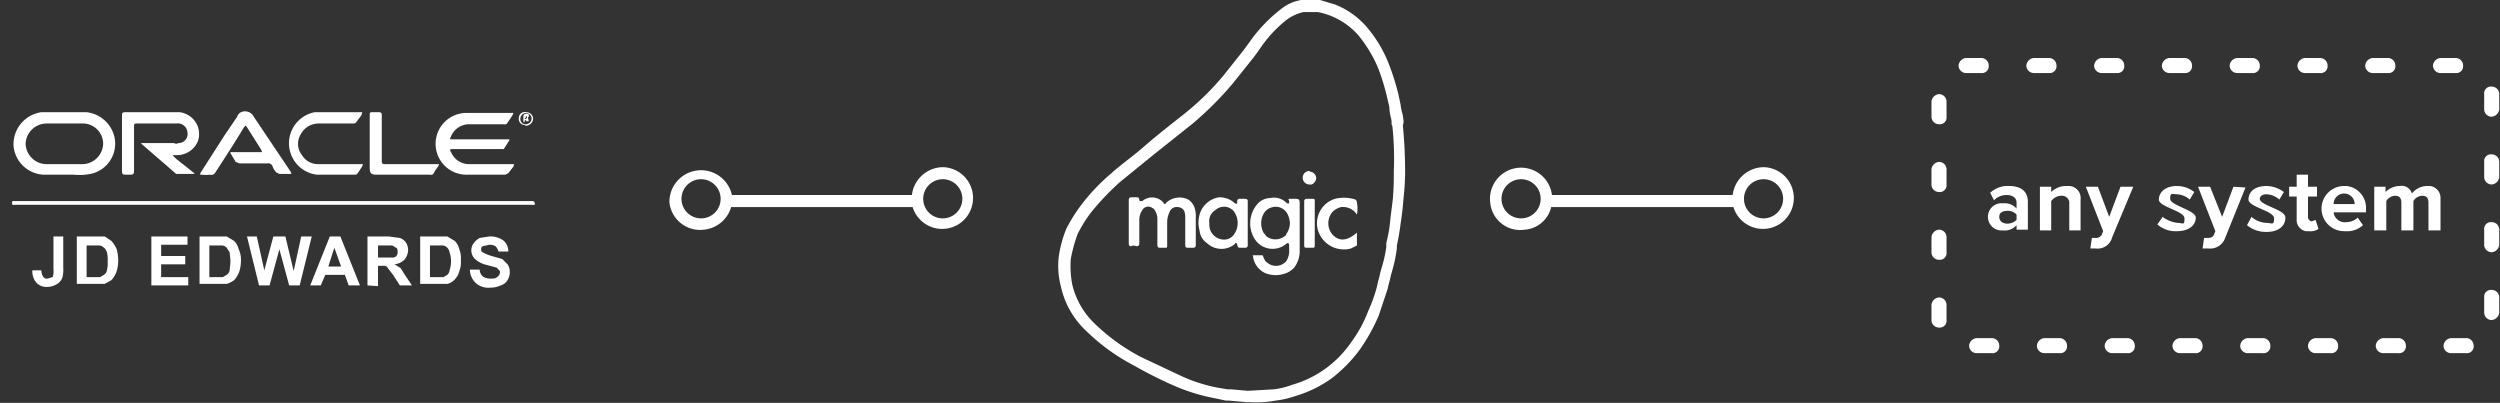
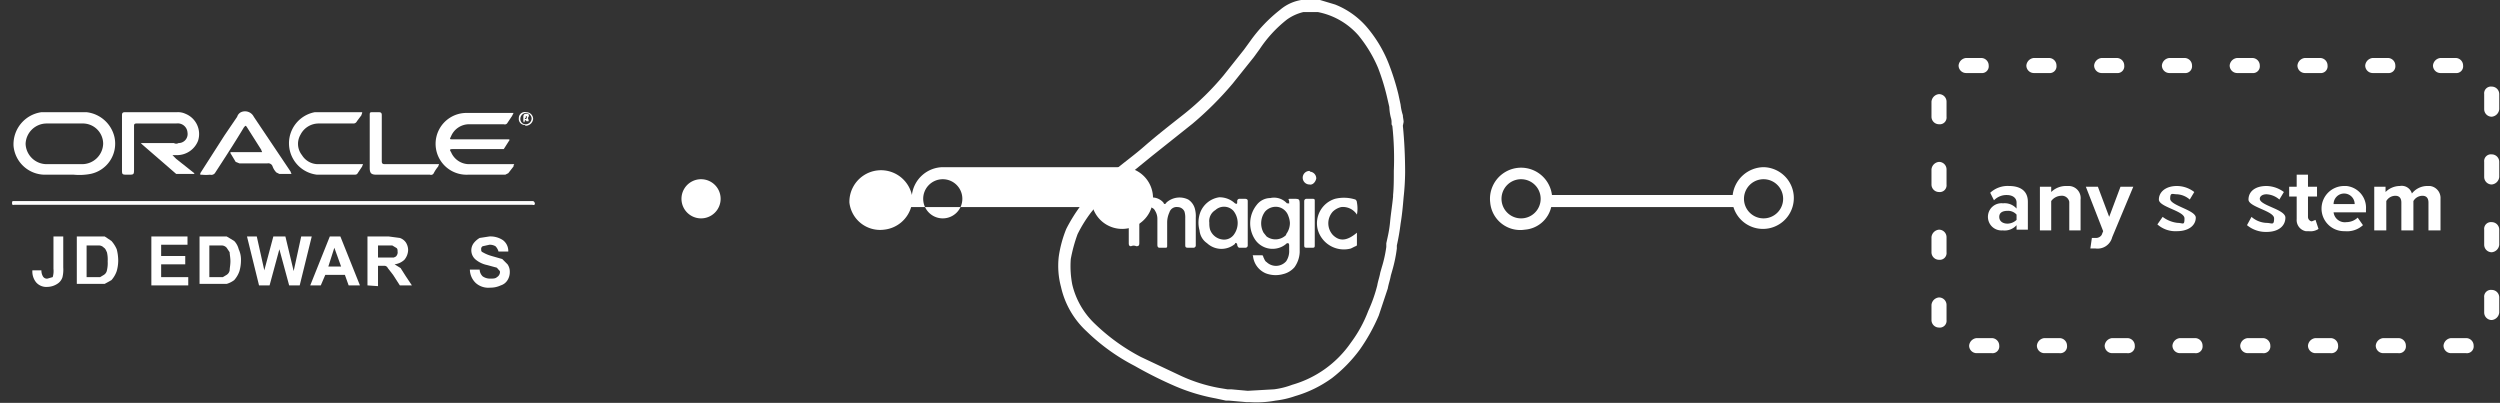
<svg xmlns="http://www.w3.org/2000/svg" viewBox="0 0 332 53.5">
  <rect x="0" y="0" width="332" height="53.5" fill="#333333" stroke="none" />
  <defs>
    <style>.cls-1{fill:none;}.cls-2{fill:#fff;}.cls-3{opacity:0.8;}.cls-4{clip-path:url(#clip-path);}.cls-5{fill:url(#linear-gradient);}</style>
    <clipPath id="clip-path">
      <rect class="cls-1" x="-1925.9" y="-145.3" width="1767.9" height="471.47" />
    </clipPath>
    <linearGradient id="linear-gradient" x1="238.9" y1="-335.54" x2="-1510.93" y2="453.98" gradientTransform="translate(-1652.6 290.2) rotate(-180)" gradientUnits="userSpaceOnUse">
      <stop offset="0" stop-color="#6e37ea" />
      <stop offset="0.11" stop-color="#6e37ea" stop-opacity="0.98" />
      <stop offset="0.24" stop-color="#6e37ea" stop-opacity="0.91" />
      <stop offset="0.38" stop-color="#6e37ea" stop-opacity="0.81" />
      <stop offset="0.53" stop-color="#6e37ea" stop-opacity="0.66" />
      <stop offset="0.69" stop-color="#6e37ea" stop-opacity="0.47" />
      <stop offset="0.85" stop-color="#6e37ea" stop-opacity="0.24" />
      <stop offset="1" stop-color="#6e37ea" stop-opacity="0" />
    </linearGradient>
  </defs>
  <title>oracle-jde-integration-icon</title>
  <g id="DYNAMICS_2" data-name="DYNAMICS 2">
    <path class="cls-2" d="M186.4,16.2c0-.3-.1-.6-.1-.9a7,7,0,0,1-.3-1.4l-.3-1.4a32.4,32.4,0,0,0-1.3-4.1,17.2,17.2,0,0,0-2.8-4.7A10.8,10.8,0,0,0,177.3.6l-2-.6h-2.5A5.8,5.8,0,0,0,170,1.3a19.9,19.9,0,0,0-4,4.2l-.8,1.1L162.5,10a35.8,35.8,0,0,1-5.2,5.1c-1.9,1.5-3.7,2.9-5.3,4.3s-3.2,2.5-4.4,3.6a26.5,26.5,0,0,0-4,4.2,21.4,21.4,0,0,0-2,3.2,15.6,15.6,0,0,0-1,3.7,10.8,10.8,0,0,0,.3,4,11.4,11.4,0,0,0,3.4,5.9,26.7,26.7,0,0,0,6.4,4.6,54.4,54.4,0,0,0,5.4,2.7,24.9,24.9,0,0,0,5.3,1.6l1.4.3h.4l2.3.2h.4a14,14,0,0,0,3.5-.2,12.2,12.2,0,0,0,2.6-.6,15.9,15.9,0,0,0,4.9-2.4,19,19,0,0,0,3.7-3.8,24.6,24.6,0,0,0,2.5-4.5l1.2-3.6c.1-.6.3-1.1.4-1.7l.2-.7a18.8,18.8,0,0,0,.6-2.9v-.4a29.3,29.3,0,0,0,.5-2.9c.2-1.2.3-2.3.4-3.5h0a32.5,32.5,0,0,0,.2-3.3c0-2.1-.1-4.2-.3-6.2ZM185,25.9v.2c-.1,1.1-.3,2.3-.4,3.4s-.3,1.9-.5,2.8v.5a16.8,16.8,0,0,1-.6,2.7l-.2.7c-.1.6-.3,1.1-.4,1.7a19.6,19.6,0,0,1-1.2,3.4,17.2,17.2,0,0,1-2.3,4.2,14.2,14.2,0,0,1-7.8,5.6,10.5,10.5,0,0,1-2.4.6l-3.5.2-2.2-.2H163l-1.2-.2a20.9,20.9,0,0,1-5-1.6l-5.3-2.5a26.3,26.3,0,0,1-6.1-4.4,10.5,10.5,0,0,1-3-5.2,12.7,12.7,0,0,1-.2-3.4,20.2,20.2,0,0,1,.9-3.3,17.5,17.5,0,0,1,1.8-2.9,35.5,35.5,0,0,1,3.8-4l4.3-3.5,5.4-4.3a44.2,44.2,0,0,0,5.3-5.3l2.8-3.5.8-1.1a16.7,16.7,0,0,1,3.6-3.9,6.2,6.2,0,0,1,2.2-1H175a9.6,9.6,0,0,1,5.4,3.1A17.6,17.6,0,0,1,183,9a29.1,29.1,0,0,1,1.2,3.9l.3,1.3a6.8,6.8,0,0,0,.2,1.4,2,2,0,0,1,.1.7c0,.2,0,.3.1.4a40.1,40.1,0,0,1,.2,6c0,1.1,0,2.2-.1,3.2Z" />
    <path class="cls-2" d="M157.8,26.5a2.6,2.6,0,0,0-2.9.4c-.1.2-.3.3-.4,0a2,2,0,0,0-2.8-.2h-.3c-.1,0-.1-.2-.1-.2a.3.3,0,0,0-.3-.3h-.7c-.3,0-.4.1-.4.4v5.7c0,.3.1.4.3.4a.8.8,0,0,1,.7,0c.3,0,.4-.1.4-.4V29.3a2.3,2.3,0,0,1,.4-1.4.9.9,0,0,1,1.3-.3.8.8,0,0,1,.4.4,2,2,0,0,1,.3,1.1v3.4c0,.3.1.4.3.4h.8c.2,0,.2-.1.2-.3v-3a3.2,3.2,0,0,1,.3-1.4,1,1,0,0,1,1.1-.7,1,1,0,0,1,.9.6,2.8,2.8,0,0,1,.1.9v3.4c0,.4,0,.5.4.5h.7a.3.3,0,0,0,.3-.3V28.9a3.7,3.7,0,0,0-.1-1.1A2.1,2.1,0,0,0,157.8,26.5Z" />
    <path class="cls-2" d="M178.1,27.5a2.2,2.2,0,0,1,2.1,1,4.3,4.3,0,0,0,0-1.6.5.5,0,0,0-.2-.4,5,5,0,0,0-2.7-.1,3.4,3.4,0,0,0-2.3,4.1,3.6,3.6,0,0,0,4.4,2.5l.6-.3a.2.2,0,0,0,.2-.2V30.9c-1.3,1.1-2.3,1.2-3.2.3a2.3,2.3,0,0,1,0-3.1A2.4,2.4,0,0,1,178.1,27.5Z" />
    <path class="cls-2" d="M174.6,26.7c0-.2,0-.3-.3-.3h-.8a.3.3,0,0,0-.3.3v5.7c0,.5,0,.5.5.5h.6c.3,0,.3-.1.3-.4V26.7Z" />
    <path class="cls-2" d="M173.9,22.7a.9.9,0,0,0,0,1.8c.4.1.8-.3.9-.8h0a.9.9,0,0,0-.8-.9Z" />
    <path class="cls-2" d="M172.6,30.2V27.3c0-.9,0-.9-.9-.9s-.5,0-.5.4,0,.2-.1.2-.1,0-.2,0a2.3,2.3,0,0,0-2.2-.7,2.3,2.3,0,0,0-1.8.9,3.9,3.9,0,0,0-.3,4.5,2.8,2.8,0,0,0,2.9,1.3,2.7,2.7,0,0,0,1.4-.7h.2a.4.4,0,0,1,.1.3v.6a2.4,2.4,0,0,1-.4,1.5,1.8,1.8,0,0,1-2.6.1c-.2-.1-.3-.4-.4-.6s0-.3-.3-.3h-1c-.1,0-.2,0-.1.1a2.8,2.8,0,0,0,1.7,2.3,3.7,3.7,0,0,0,2.3.1,2.9,2.9,0,0,0,1.5-.9,3.7,3.7,0,0,0,.7-2V30.1Zm-1.8,1a2,2,0,0,1-2.6.2l-.4-.5a2.6,2.6,0,0,1,.2-2.8,1.9,1.9,0,0,1,1.8-.6,1.8,1.8,0,0,1,1.3,1.2,2.9,2.9,0,0,1,.2.9,2.5,2.5,0,0,1-.5,1.5Z" />
    <path class="cls-2" d="M165.3,26.4h-.7a.3.3,0,0,0-.3.3v.2c0,.2-.1.2-.3.1a3,3,0,0,0-2.1-.8,3.2,3.2,0,0,0-2.5,2,3.9,3.9,0,0,0-.1,2.4,2.3,2.3,0,0,0,1,1.7,2.8,2.8,0,0,0,3.7.1c0-.1.1-.2.2-.1s.1.1.1.2.1.4.3.4h.8a.3.3,0,0,0,.3-.3v-3h0V26.7C165.7,26.5,165.6,26.4,165.3,26.4Zm-1.4,4.7a1.6,1.6,0,0,1-1.6.7,2,2,0,0,1-1.6-1.3,2.8,2.8,0,0,1-.1-.9,1.7,1.7,0,0,1,.8-1.7,1.7,1.7,0,0,1,2.4.1A2.6,2.6,0,0,1,163.9,31.1Z" />
-     <path class="cls-2" d="M125.2,22.2a4.2,4.2,0,0,0-4.1,3.7H97.2a4.2,4.2,0,0,0-8.3,1,4.1,4.1,0,0,0,4.6,3.6,4.2,4.2,0,0,0,3.6-3h24.1a4.1,4.1,0,1,0,4-5.3ZM93.1,29a2.6,2.6,0,1,1,0-5.2,2.6,2.6,0,0,1,2.6,2.6h0A2.6,2.6,0,0,1,93.1,29Zm32.1,0a2.6,2.6,0,1,1,2.6-2.6h0A2.6,2.6,0,0,1,125.2,29Z" />
+     <path class="cls-2" d="M125.2,22.2a4.2,4.2,0,0,0-4.1,3.7a4.2,4.2,0,0,0-8.3,1,4.1,4.1,0,0,0,4.6,3.6,4.2,4.2,0,0,0,3.6-3h24.1a4.1,4.1,0,1,0,4-5.3ZM93.1,29a2.6,2.6,0,1,1,0-5.2,2.6,2.6,0,0,1,2.6,2.6h0A2.6,2.6,0,0,1,93.1,29Zm32.1,0a2.6,2.6,0,1,1,2.6-2.6h0A2.6,2.6,0,0,1,125.2,29Z" />
    <path class="cls-2" d="M234.2,22.2a4.2,4.2,0,0,0-4.1,3.7h-24a4.1,4.1,0,0,0-8.2,1,4,4,0,0,0,4.6,3.6,3.9,3.9,0,0,0,3.5-3h24.2a4.1,4.1,0,1,0,4-5.3ZM202,29a2.6,2.6,0,1,1,0-5.2,2.6,2.6,0,0,1,2.6,2.6h0A2.6,2.6,0,0,1,202,29Zm32.2,0a2.6,2.6,0,1,1,0-5.2,2.6,2.6,0,0,1,2.6,2.6h0a2.6,2.6,0,0,1-2.6,2.6Z" />
    <path class="cls-2" d="M330.9,38.5a.9.9,0,0,0-1,1v2a1,1,0,0,0,1,1,1.1,1.1,0,0,0,1-1v-2A1,1,0,0,0,330.9,38.5Z" />
    <path class="cls-2" d="M273.1,8.7a1,1,0,0,0-1-1h-2a1.1,1.1,0,0,0-1,1,1,1,0,0,0,1,1h2A.9.9,0,0,0,273.1,8.7Z" />
    <path class="cls-2" d="M288.1,9.7h2a.9.9,0,0,0,1-1,1,1,0,0,0-1-1h-2a1.1,1.1,0,0,0-1,1A1,1,0,0,0,288.1,9.7Z" />
    <path class="cls-2" d="M282.5,44.9h-2a1.1,1.1,0,0,0-1,1,1,1,0,0,0,1,1h2a.9.9,0,0,0,1-1A1,1,0,0,0,282.5,44.9Z" />
    <path class="cls-2" d="M327.5,44.9h-2a1.1,1.1,0,0,0-1,1,1,1,0,0,0,1,1h2a.9.9,0,0,0,1-1A1,1,0,0,0,327.5,44.9Z" />
    <path class="cls-2" d="M330.9,29.5a.9.9,0,0,0-1,1v2a1,1,0,0,0,1,1,1.1,1.1,0,0,0,1-1v-2A1,1,0,0,0,330.9,29.5Z" />
    <path class="cls-2" d="M297.1,9.7h2a.9.9,0,0,0,1-1,1,1,0,0,0-1-1h-2a1.1,1.1,0,0,0-1,1A1,1,0,0,0,297.1,9.7Z" />
    <path class="cls-2" d="M330.9,11.5a.9.9,0,0,0-1,1v2a1,1,0,0,0,1,1,1.1,1.1,0,0,0,1-1v-2A1,1,0,0,0,330.9,11.5Z" />
    <path class="cls-2" d="M279.1,9.7h2a.9.9,0,0,0,1-1,1,1,0,0,0-1-1h-2a1.1,1.1,0,0,0-1,1A1,1,0,0,0,279.1,9.7Z" />
    <path class="cls-2" d="M273.5,44.9h-2a1.1,1.1,0,0,0-1,1,1,1,0,0,0,1,1h2a.9.9,0,0,0,1-1A1,1,0,0,0,273.5,44.9Z" />
    <path class="cls-2" d="M330.9,20.5a.9.9,0,0,0-1,1v2a1,1,0,0,0,1,1,1.1,1.1,0,0,0,1-1v-2A1,1,0,0,0,330.9,20.5Z" />
    <path class="cls-2" d="M306.1,9.7h2a.9.9,0,0,0,1-1,1,1,0,0,0-1-1h-2a1.1,1.1,0,0,0-1,1A1,1,0,0,0,306.1,9.7Z" />
    <path class="cls-2" d="M257.5,39.5a1.1,1.1,0,0,0-1,1v2a1,1,0,0,0,1,1,.9.9,0,0,0,1-1v-2A1,1,0,0,0,257.5,39.5Z" />
    <path class="cls-2" d="M309.5,44.9h-2a1.1,1.1,0,0,0-1,1,1,1,0,0,0,1,1h2a.9.9,0,0,0,1-1A1,1,0,0,0,309.5,44.9Z" />
    <path class="cls-2" d="M257.5,12.5a1.1,1.1,0,0,0-1,1v2a1,1,0,0,0,1,1,.9.9,0,0,0,1-1v-2A1,1,0,0,0,257.5,12.5Z" />
    <path class="cls-2" d="M291.5,44.9h-2a1.1,1.1,0,0,0-1,1,1,1,0,0,0,1,1h2a.9.9,0,0,0,1-1A1,1,0,0,0,291.5,44.9Z" />
    <path class="cls-2" d="M300.5,44.9h-2a1.1,1.1,0,0,0-1,1,1,1,0,0,0,1,1h2a.9.9,0,0,0,1-1A1,1,0,0,0,300.5,44.9Z" />
    <path class="cls-2" d="M327.1,8.7a1,1,0,0,0-1-1h-2a1.1,1.1,0,0,0-1,1,1,1,0,0,0,1,1h2A.9.9,0,0,0,327.1,8.7Z" />
    <path class="cls-2" d="M264.1,8.7a1,1,0,0,0-1-1h-2a1.1,1.1,0,0,0-1,1,1,1,0,0,0,1,1h2A.9.9,0,0,0,264.1,8.7Z" />
    <path class="cls-2" d="M257.5,21.5a1.1,1.1,0,0,0-1,1v2a1,1,0,0,0,1,1,.9.9,0,0,0,1-1v-2A1,1,0,0,0,257.5,21.5Z" />
    <path class="cls-2" d="M318.5,44.9h-2a1.1,1.1,0,0,0-1,1,1,1,0,0,0,1,1h2a.9.9,0,0,0,1-1A1,1,0,0,0,318.5,44.9Z" />
    <path class="cls-2" d="M318.1,8.7a1,1,0,0,0-1-1h-2a1.1,1.1,0,0,0-1,1,1,1,0,0,0,1,1h2A.9.9,0,0,0,318.1,8.7Z" />
    <path class="cls-2" d="M257.5,30.5a1.1,1.1,0,0,0-1,1v2a1,1,0,0,0,1,1,.9.9,0,0,0,1-1v-2a1,1,0,0,0-1-1Z" />
    <path class="cls-2" d="M264.5,44.9h-2a1.1,1.1,0,0,0-1,1,1,1,0,0,0,1,1h2a.9.9,0,0,0,1-1A1,1,0,0,0,264.5,44.9Z" />
    <path class="cls-2" d="M266.8,24.7a3.4,3.4,0,0,0-2.5.9l.5,1a2.3,2.3,0,0,1,1.7-.7c.8,0,1.3.4,1.3,1v.8A2.1,2.1,0,0,0,266,27a1.8,1.8,0,0,0-2,1.7h0a1.8,1.8,0,0,0,1.9,1.9h.1a2.1,2.1,0,0,0,1.8-.7v.6h1.5V26.8C269.3,25.2,268.1,24.7,266.8,24.7Zm1,4.5a1.8,1.8,0,0,1-1.2.5c-.6,0-1.1-.3-1.1-.9s.5-.8,1.1-.8a1.5,1.5,0,0,1,1.2.5Z" />
    <path class="cls-2" d="M274.4,24.7a2.8,2.8,0,0,0-2,.8v-.7h-1.5v5.8h1.5V26.7a1.7,1.7,0,0,1,1.3-.7,1,1,0,0,1,1.1.8v3.8h1.5V26.5a1.6,1.6,0,0,0-1.5-1.8Z" />
    <path class="cls-2" d="M280.5,31.5l2.8-6.7h-1.7l-1.5,4-1.5-4H277l2.3,5.9-.2.5a.9.9,0,0,1-.8.4h-.5l-.2,1.4h.7A2,2,0,0,0,280.5,31.5Z" />
    <path class="cls-2" d="M289.2,29.6a4,4,0,0,1-2-.8l-.7,1a3.6,3.6,0,0,0,2.6.9c1.6,0,2.5-.8,2.5-1.8s-3.4-1.6-3.4-2.5.3-.6.9-.6a2.8,2.8,0,0,1,1.7.7l.6-1a3.8,3.8,0,0,0-2.3-.8c-1.5,0-2.4.8-2.4,1.8s3.4,1.5,3.4,2.5S289.9,29.6,289.2,29.6Z" />
-     <path class="cls-2" d="M296.6,24.8l-1.5,4-1.6-4h-1.6l2.3,5.9-.2.5c-.1.3-.5.4-.8.4h-.5l-.2,1.4h.8a2.1,2.1,0,0,0,2.2-1.4l2.7-6.7Z" />
    <path class="cls-2" d="M300.1,26.4c0-.3.3-.6.9-.6a2.8,2.8,0,0,1,1.7.7l.6-1a4,4,0,0,0-2.3-.8c-1.6,0-2.4.8-2.4,1.8S302,28,302,29s-.3.6-1,.6a3.2,3.2,0,0,1-2-.8l-.6,1.1a3.9,3.9,0,0,0,2.6.9c1.6,0,2.5-.8,2.5-1.9S300.1,27.3,300.1,26.4Z" />
    <path class="cls-2" d="M307.9,30.4l-.4-1.2-.5.2a.6.6,0,0,1-.5-.6h0V26.1h1.2V24.8h-1.2V23.2H305v1.6h-1v1.3h1v3a1.5,1.5,0,0,0,1.2,1.6h.4A1.9,1.9,0,0,0,307.9,30.4Z" />
    <path class="cls-2" d="M311.3,24.7a3,3,0,0,0-3,3,3,3,0,0,0,3.1,3,3.1,3.1,0,0,0,2.4-.8l-.7-1a2.2,2.2,0,0,1-1.5.6,1.5,1.5,0,0,1-1.7-1.3h4.3v-.4a2.9,2.9,0,0,0-2.6-3.1Zm-1.4,2.4a1.4,1.4,0,0,1,2.8,0h-2.8Z" />
    <path class="cls-2" d="M322.3,24.7a2.6,2.6,0,0,0-2,1,1.4,1.4,0,0,0-1.6-1,2.7,2.7,0,0,0-1.9.8v-.7h-1.5v5.8h1.6V26.7a1.4,1.4,0,0,1,1.2-.7c.6,0,.8.4.8.9v3.7h1.6V26.7a1.4,1.4,0,0,1,1.2-.7c.6,0,.8.4.8.9v3.7h1.6V26.4a1.6,1.6,0,0,0-1.4-1.7Z" />
    <path class="cls-2" d="M70.7,26.7H1.9c-.3,0-.3,0-.3.3s.2.2.3.2H70.7c.3.1.4-.1.3-.3S70.8,26.7,70.7,26.7Z" />
    <path class="cls-2" d="M6,23.2H9.8a7.9,7.9,0,0,0,2.2-.1,4.1,4.1,0,0,0,3.2-4.9,4.3,4.3,0,0,0-3.7-3.3h-6a4.3,4.3,0,0,0-3.7,4.5A4.2,4.2,0,0,0,6,23.2Zm.2-6.8h4.7a2.7,2.7,0,0,1,2.8,2.7h0a2.8,2.8,0,0,1-2.8,2.7H6.2a2.8,2.8,0,0,1-2.8-2.7h0A2.8,2.8,0,0,1,6.2,16.4Z" />
    <path class="cls-2" d="M17,23.2c.8,0,.8,0,.8-.8V16.7c0-.1,0-.3.3-.3h5.3a1.3,1.3,0,0,1,1.5,1.2A1.2,1.2,0,0,1,23.7,19h0a.6.6,0,0,1-.6,0H18.7l.2.2,4.5,3.9h2.4V23l-2.4-1.9-.5-.5h.7a3,3,0,0,0,2.7-1.9,2.9,2.9,0,0,0-1.7-3.6,2.3,2.3,0,0,0-1.1-.2H16.6c-.3,0-.4.1-.4.4v7.2C16.2,23.2,16.2,23.2,17,23.2Z" />
    <path class="cls-2" d="M62.1,23.2h5l.4-.2.7-.9a.4.4,0,0,1,.1-.3H62.4a2.6,2.6,0,0,1-2.5-1.6c-.2-.3-.2-.4.2-.4h6.8l.7-1.1c.1-.1.1-.2-.1-.2H60.1c-.4,0-.4,0-.2-.4a2.6,2.6,0,0,1,2.4-1.6h4.6a.4.4,0,0,0,.5-.2l.6-.9.2-.4H61.8a4.1,4.1,0,0,0,.3,8.2Z" />
    <path class="cls-2" d="M27.9,23.2a.6.6,0,0,0,.7-.3c1.3-2,2.6-4,3.8-6,.2-.2.2-.3.4,0l1.9,3c0,.1.1.2.1.3h-4c-.2,0-.3,0-.1.3l.6,1,.5.2h3.7a.6.6,0,0,1,.7.4,2.2,2.2,0,0,0,.5.8l.4.2h1.6c0-.1-.1-.2-.1-.3l-4.9-7.3a1.3,1.3,0,0,0-1.7-.6,1,1,0,0,0-.5.6L29.8,18l-3.2,5v.2h.2A4.8,4.8,0,0,0,27.9,23.2Z" />
    <path class="cls-2" d="M42.1,23.2H47c.2,0,.4,0,.5-.2l.6-.9c0-.1.1-.2.1-.3H42.3a2.5,2.5,0,0,1-2.2-1.2,2.4,2.4,0,0,1-.2-2.7,2.7,2.7,0,0,1,2.4-1.5h4.6a.5.5,0,0,0,.5-.3l.6-.8c0-.1.1-.2.1-.4H41.8a4.2,4.2,0,0,0,.3,8.3Z" />
    <path class="cls-2" d="M50,23.2h7.1a.4.4,0,0,0,.5-.2,4.7,4.7,0,0,1,.6-.9c0-.1.1-.2.1-.3H51.1c-.3,0-.4-.1-.4-.4V15.3c0-.3-.1-.4-.4-.4h-.9c-.3,0-.3.1-.3.4v7C49.1,23,49.3,23.2,50,23.2Z" />
    <path class="cls-2" d="M69.8,16.7a1,1,0,0,0,1-.9h0a.9.9,0,0,0-.9-.9h0a.8.8,0,0,0-1,.8h0a.8.8,0,0,0,.8.9Zm0-1.7a.8.8,0,0,1,.8.7.8.8,0,0,1-.7.8.7.7,0,0,1-.8-.7h0a.8.8,0,0,1,.7-.8h0Z" />
    <path class="cls-2" d="M69.6,16.3c0-.1,0-.1.1-.2v-.2c.1.1.2.1.2.2h.3v-.2a.3.3,0,0,1,0-.4c.1-.2,0-.4-.2-.4s-.5,0-.5.4v.6Zm.2-.9a.2.2,0,0,1,.2.2.3.3,0,0,0-.1.2h-.2a.2.2,0,0,1,.2-.2Z" />
    <path class="cls-2" d="M7.1,31.4H8.4v4.1a4.5,4.5,0,0,1-.1,1.3,1.6,1.6,0,0,1-.7.9,2.5,2.5,0,0,1-1.3.4,1.8,1.8,0,0,1-1.5-.6,2.3,2.3,0,0,1-.5-1.6H5.5a1.5,1.5,0,0,0,.2.8.6.6,0,0,0,.6.3l.7-.2a2.8,2.8,0,0,0,.1-1.1Z" />
    <path class="cls-2" d="M10.2,31.4h3.7l.9.6a4.1,4.1,0,0,1,.7,1.1,6.1,6.1,0,0,1,.2,1.5,5.2,5.2,0,0,1-.2,1.4,3.5,3.5,0,0,1-.7,1.2l-.9.5H10.2Zm1.3,1.1v4.3h1.8l.5-.3a.9.9,0,0,0,.4-.6,4.1,4.1,0,0,0,.1-1.2,4.1,4.1,0,0,0-.1-1.2c-.1-.2-.2-.5-.4-.6a.9.9,0,0,0-.6-.3H11.5Z" />
    <path class="cls-2" d="M20.1,37.9V31.4h4.8v1.1H21.4V34h3.2v1.1H21.4v1.7H25v1.1Z" />
    <path class="cls-2" d="M26.5,31.4h3.6l1,.6a2.4,2.4,0,0,1,.6,1.1,3.3,3.3,0,0,1,.3,1.5,5.2,5.2,0,0,1-.2,1.4,3.5,3.5,0,0,1-.7,1.2,3.1,3.1,0,0,1-1,.5H26.5Zm1.3,1.1v4.3h1.8l.5-.3a.9.9,0,0,0,.4-.6c0-.3.1-.7.1-1.2s-.1-.9-.1-1.2l-.4-.6a.9.9,0,0,0-.6-.3H27.8Z" />
    <path class="cls-2" d="M34.4,37.9l-1.6-6.5h1.3l1,4.5,1.2-4.5h1.6L39,36l1-4.6h1.4l-1.6,6.5H38.4l-1.3-4.8-1.3,4.8Z" />
    <path class="cls-2" d="M47.8,37.9H46.3l-.5-1.4H43.2l-.6,1.4H41.2l2.6-6.5h1.4Zm-2.5-2.5-.9-2.5-.8,2.5Z" />
    <path class="cls-2" d="M48.8,37.9V31.4h2.8l1.5.2a1.6,1.6,0,0,1,.8.6,1.9,1.9,0,0,1,.3,1,2.1,2.1,0,0,1-.5,1.3,2.3,2.3,0,0,1-1.3.6l.8.5.7,1.1.8,1.2H53.1l-.9-1.4-.7-.9a.5.5,0,0,0-.4-.3h-.9v2.7Zm1.4-3.7h2.1c.2-.1.3-.1.4-.3a.7.7,0,0,0,.1-.5c0-.2,0-.4-.2-.5l-.5-.3H50.2Z" />
-     <path class="cls-2" d="M55.8,31.4h3.6l1,.6a2.4,2.4,0,0,1,.6,1.1,3.4,3.4,0,0,1,.2,1.5,3,3,0,0,1-.2,1.4,2.4,2.4,0,0,1-.7,1.2,1.9,1.9,0,0,1-.9.5H55.8Zm1.3,1.1v4.3h1.8l.5-.3a.9.9,0,0,0,.3-.6,3.7,3.7,0,0,0,0-2.4,1.1,1.1,0,0,0-.3-.6.9.9,0,0,0-.6-.3H57.1Z" />
    <path class="cls-2" d="M62.4,35.8h1.3a1.3,1.3,0,0,0,.4.9,1.7,1.7,0,0,0,1,.3c.4,0,.7,0,.9-.2a.8.8,0,0,0,.4-.7c0-.1-.1-.2-.2-.3s-.2-.3-.4-.3l-1.1-.3a3.5,3.5,0,0,1-1.5-.7,1.6,1.6,0,0,1-.3-2.2,2.7,2.7,0,0,1,.8-.7l1.3-.2a3,3,0,0,1,1.8.5,1.8,1.8,0,0,1,.7,1.5H66.2a1.6,1.6,0,0,0-.4-.7,1.5,1.5,0,0,0-.8-.2l-.9.2a.4.4,0,0,0-.2.4c0,.2,0,.3.2.4s.5.3,1.2.5l1.4.4.7.7a1.7,1.7,0,0,1,.3,1,2,2,0,0,1-.3,1.1,1.6,1.6,0,0,1-.9.7,3.2,3.2,0,0,1-1.4.3,2.5,2.5,0,0,1-1.9-.6A2.5,2.5,0,0,1,62.4,35.8Z" />
  </g>
  <g id="ORACLE_AGILE" data-name="ORACLE AGILE">
    <g class="cls-3">
      <g class="cls-4">
        <rect class="cls-5" x="-1913.4" y="-145.3" width="2174.1" height="580.72" transform="translate(-1652.6 290.2) rotate(180)" />
      </g>
    </g>
  </g>
</svg>